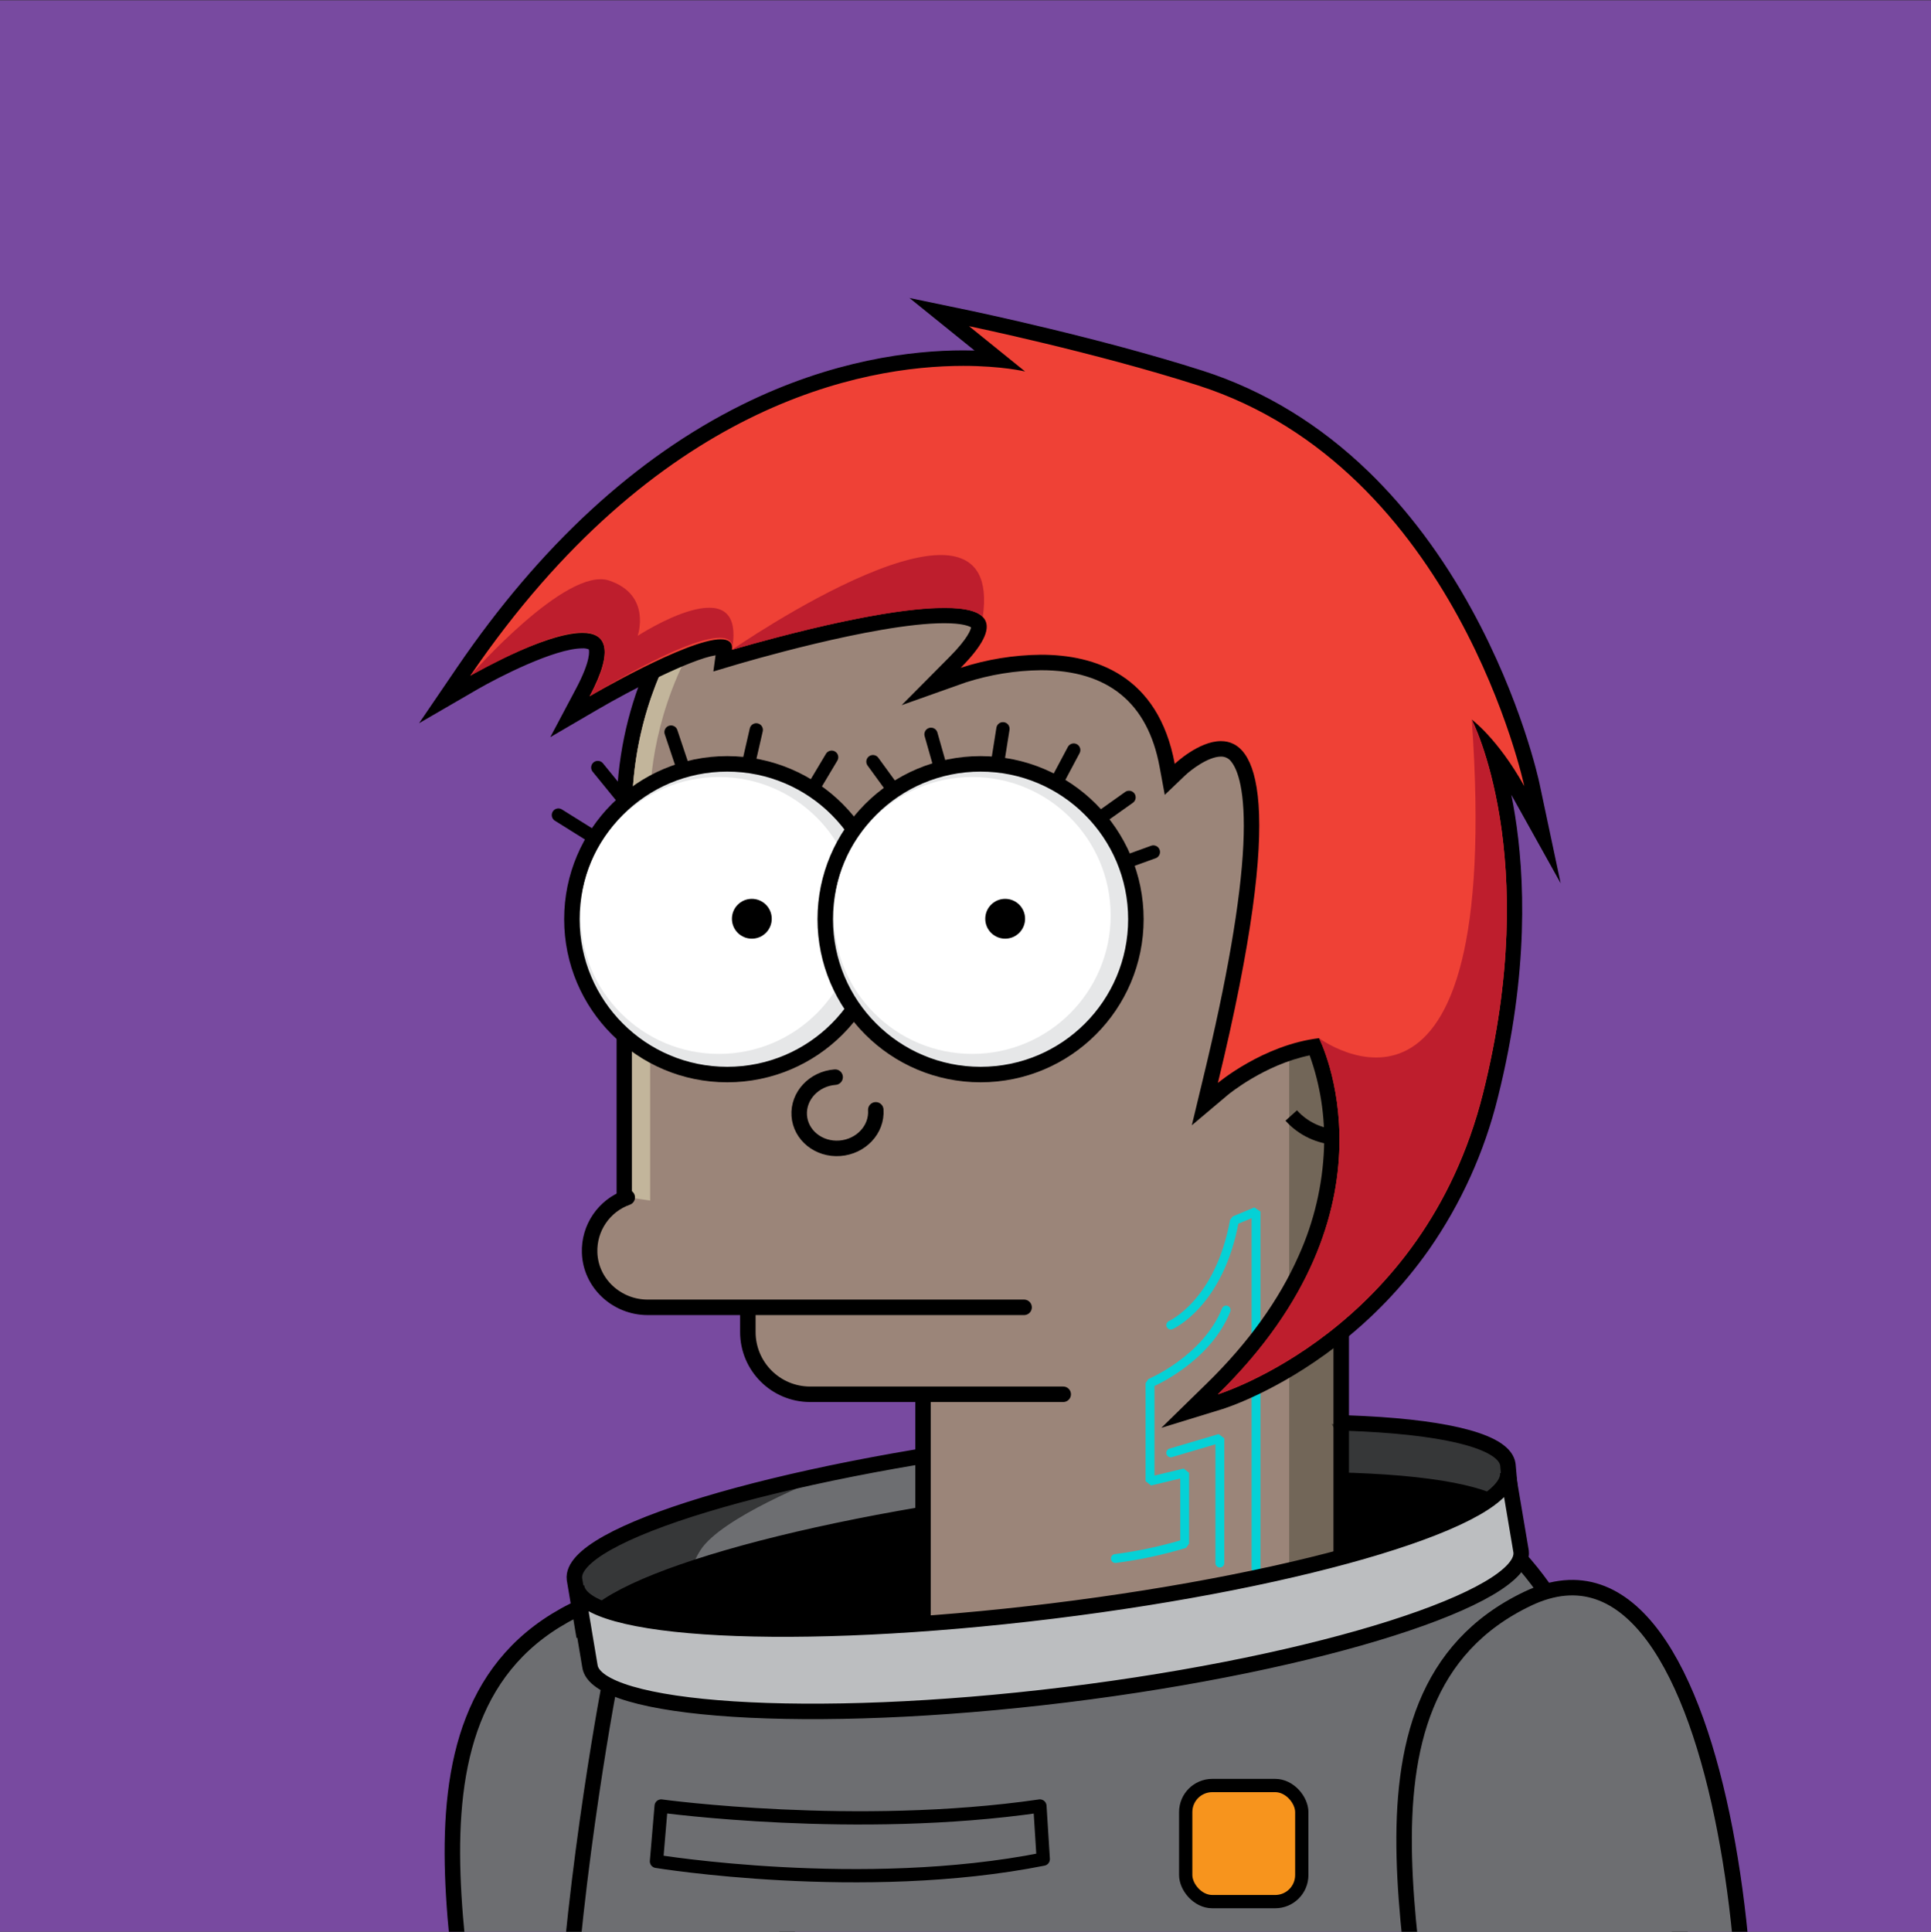
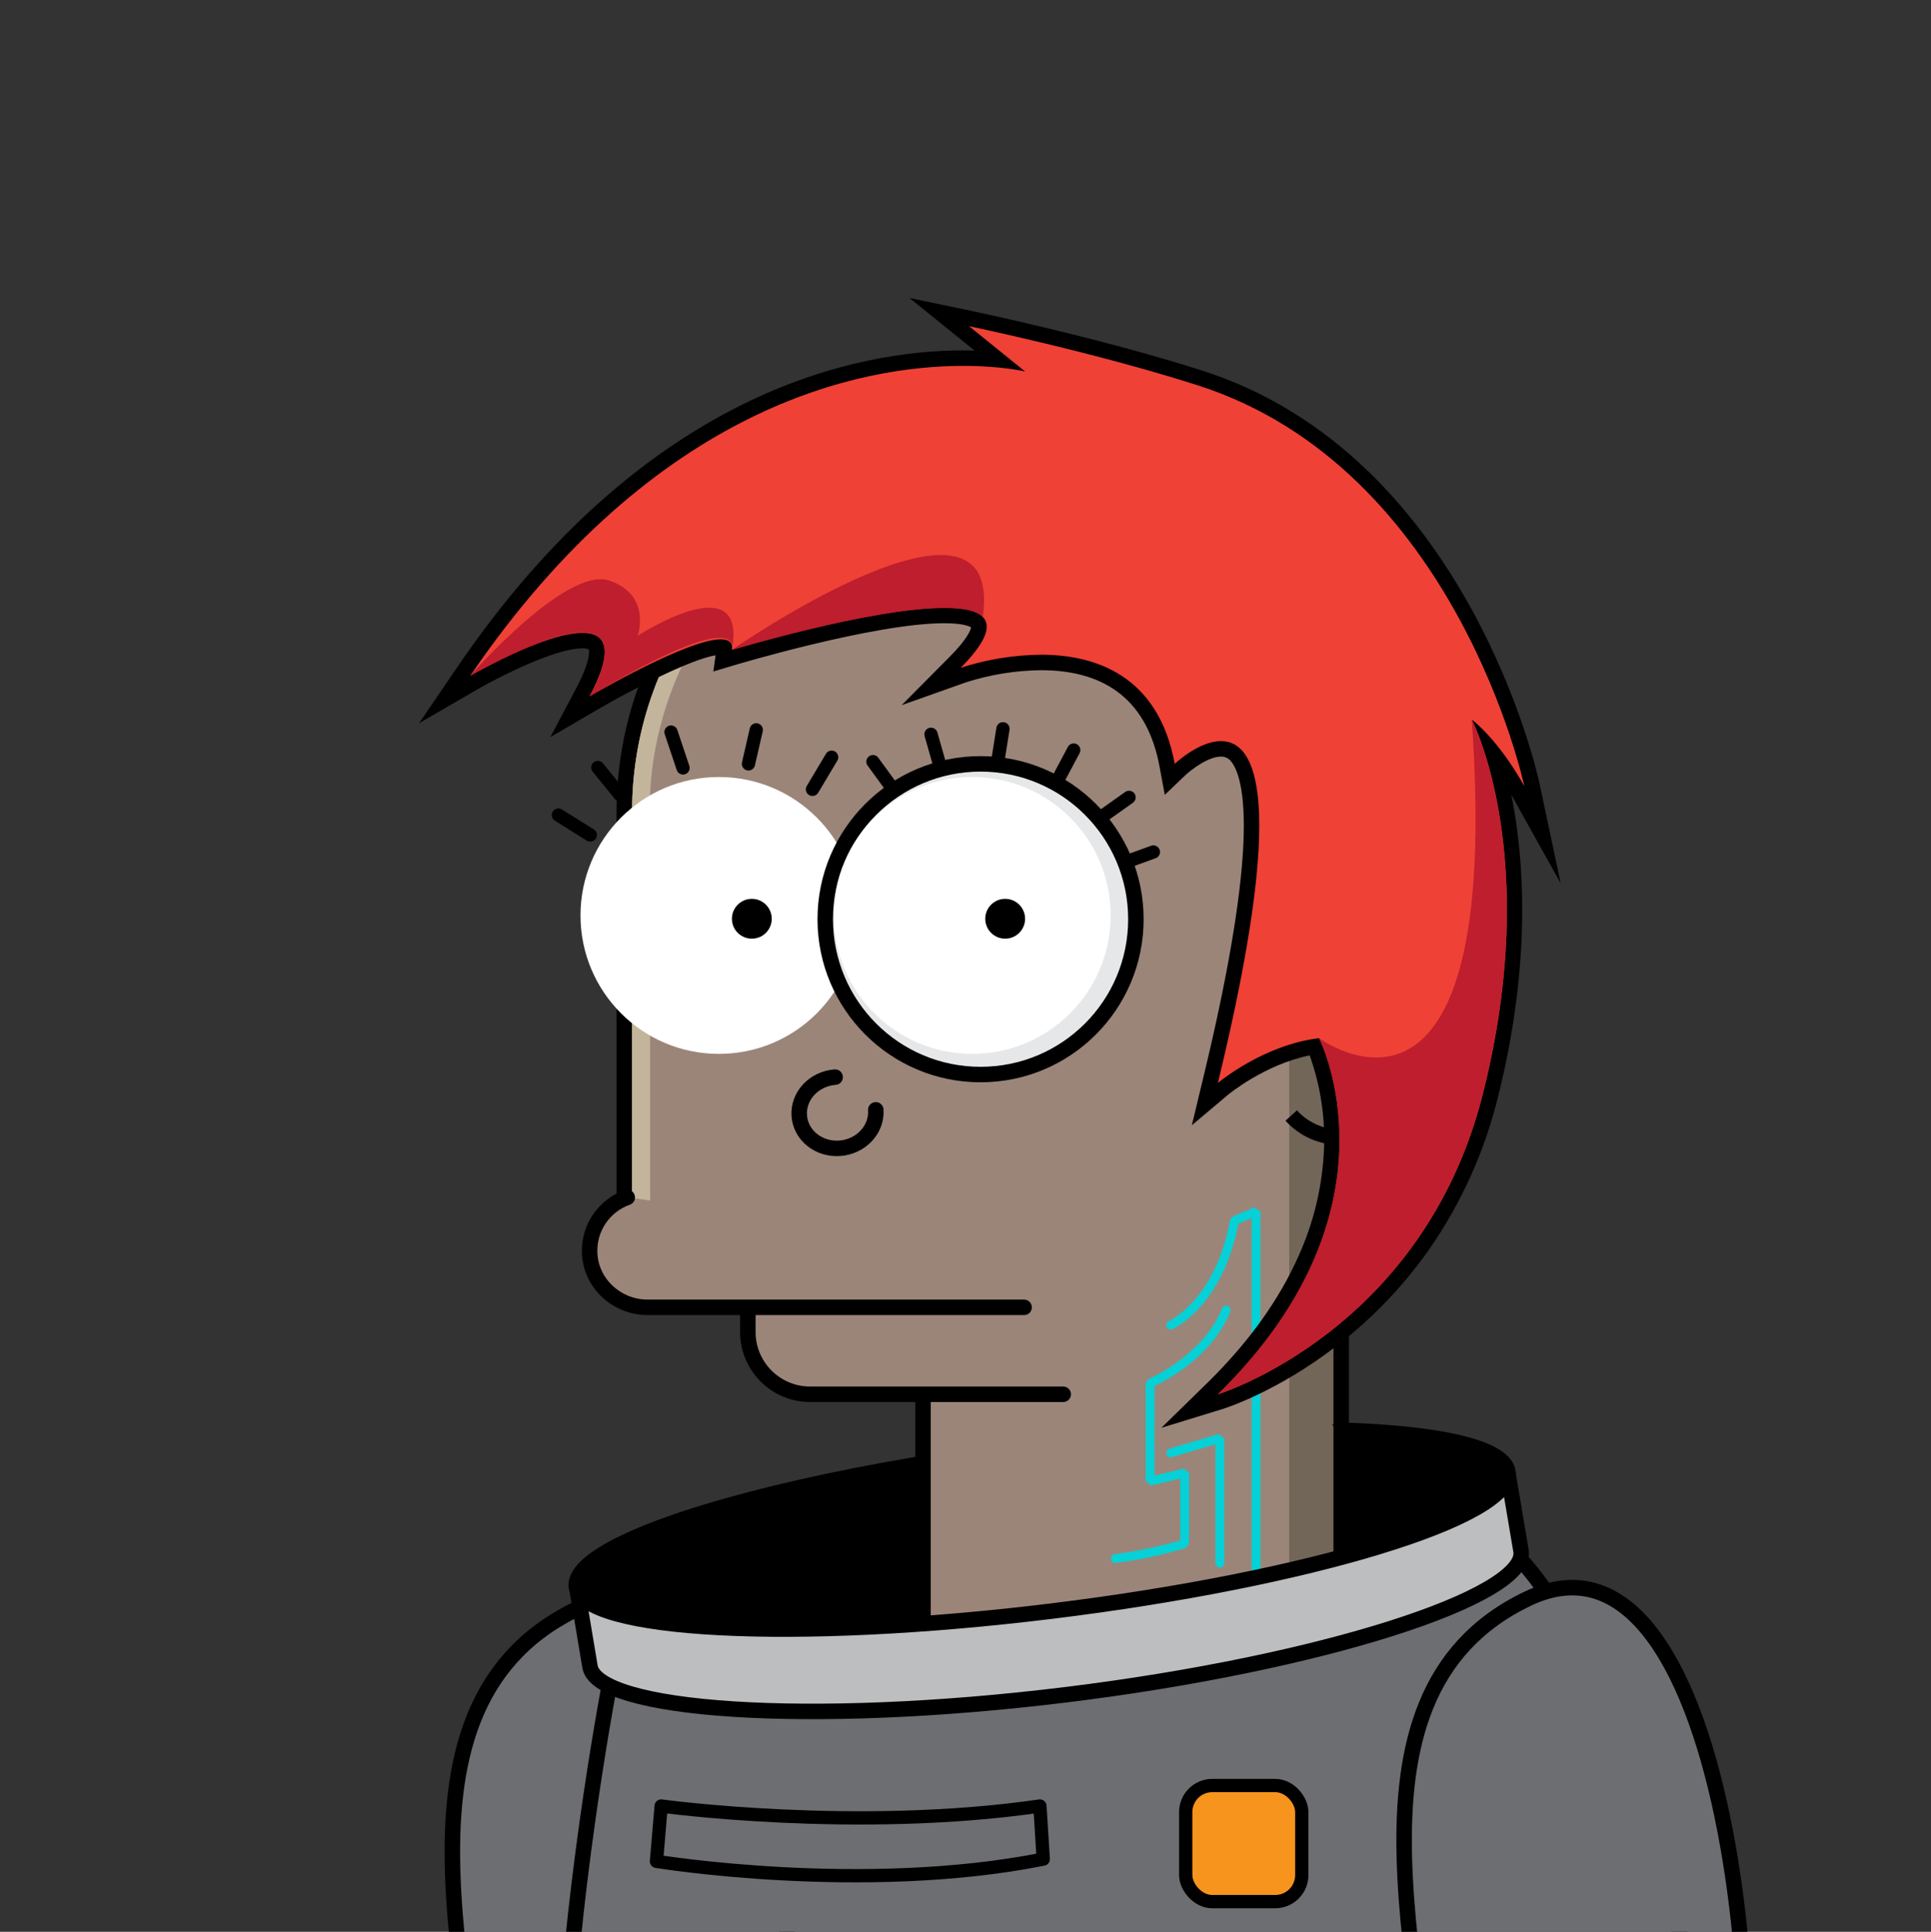
<svg xmlns="http://www.w3.org/2000/svg" id="eUTuxmwoG1B1" viewBox="0 0 872.74 873" shape-rendering="geometricPrecision" text-rendering="geometricPrecision">
  <rect x="0" y="0" width="872.74" height="873" fill="#333333" stroke="none" />
  <style>#eUTuxmwoG1B29_to {animation: eUTuxmwoG1B29_to__to 10000ms linear infinite normal forwards}@keyframes eUTuxmwoG1B29_to__to { 0% {transform: translate(339.8px,415.2px)} 40% {transform: translate(339.8px,415.2px)} 42% {transform: translate(369.8px,415.2px)} 45% {transform: translate(369.8px,415.2px)} 47% {transform: translate(279.8px,415.2px)} 52% {transform: translate(279.8px,415.2px)} 54% {transform: translate(339.8px,415.2px)} 100% {transform: translate(339.8px,415.2px)}} #eUTuxmwoG1B33_to {animation: eUTuxmwoG1B33_to__to 10000ms linear infinite normal forwards}@keyframes eUTuxmwoG1B33_to__to { 0% {transform: translate(454.3px,415.2px)} 40% {transform: translate(454.3px,415.2px)} 42% {transform: translate(484.3px,415.2px)} 45% {transform: translate(484.3px,415.2px)} 47% {transform: translate(394.3px,415.2px)} 52% {transform: translate(394.3px,415.2px)} 54% {transform: translate(454.3px,415.2px)} 100% {transform: translate(454.3px,415.2px)}} #eUTuxmwoG1B61 {animation: eUTuxmwoG1B61_c_o 10000ms linear infinite normal forwards}@keyframes eUTuxmwoG1B61_c_o { 0% {opacity: 0} 60% {opacity: 0} 61% {opacity: 1} 99% {opacity: 1} 100% {opacity: 0}}</style>
  <g id="eUTuxmwoG1B2" style="isolation:isolate">
    <g id="eUTuxmwoG1B3">
-       <rect id="eUTuxmwoG1B4" width="874.88" height="878.03" rx="0" ry="0" transform="matrix(1 0 0 1 0 0.13)" fill="rgb(120,74,160)" stroke="none" stroke-width="1" stroke-miterlimit="1" />
      <path id="eUTuxmwoG1B5" d="M161.12,1154.71C161.12,1154.71,218.18,1081.37,219.12,995.87C220.06,910.37,166.12,774.35,259.39,727.76C352.66,681.17,375.85,954,350.59,1029.17C325.33,1104.34,277.22,1168.82,277.22,1168.82Z" fill="rgb(109,110,113)" stroke="rgb(0,0,0)" stroke-width="7" stroke-miterlimit="1" />
      <path id="eUTuxmwoG1B6" d="M276,758.42C276,758.42,259.63,842.66,255,926.31L770.5,926.31C770.5,926.31,740.5,744.88,674.5,692.63C589,625,276,758.42,276,758.42Z" fill="rgb(109,110,113)" stroke="rgb(0,0,0)" stroke-width="7" stroke-miterlimit="1" />
      <ellipse id="eUTuxmwoG1B7" rx="212" ry="37.17" transform="matrix(0.993 -0.122 0.122 0.993 471.02 691.165)" fill="rgb(0,0,0)" stroke="rgb(0,0,0)" stroke-width="7" stroke-miterlimit="1" />
-       <path id="eUTuxmwoG1B8" d="M683.84,687.94C681.33,667.57,585.1,662.62,468.84,676.89C352.58,691.16,261.49,719.24,264,739.62L259.63,713.62C257.13,693.25,350.31,665.16,466.52,650.89C582.73,636.62,678.97,641.57,681.52,661.95Z" fill="rgb(109,110,113)" stroke="rgb(0,0,0)" stroke-width="7" stroke-miterlimit="1" />
      <path id="eUTuxmwoG1B9" d="M370.81,668.15C309,682.23,260.61,700.3,262.28,713.92C263.89,727.05,260.7,731.55,320.45,731.68C328.61,731.68,301.65,724.14,316.53,700.61C326.05,685.56,370.81,668.15,370.81,668.15Z" opacity="0.5" fill="rgb(0,0,0)" stroke="none" stroke-width="1" stroke-miterlimit="1" />
      <g id="eUTuxmwoG1B10">
        <g id="eUTuxmwoG1B11">
          <g id="eUTuxmwoG1B12">
            <path id="eUTuxmwoG1B13" d="M282.18,550.38L282.18,366.7C282.177,355.737,283.283,344.801,285.48,334.06C287.608,323.632,290.771,313.441,294.92,303.64C324.891,232.6,400.779,192.528,476.347,207.837C551.915,223.147,606.222,289.596,606.18,366.7L606.18,736.7L603.68,736.7L419.68,746.7L417.18,746.7L417.18,575.7L282.18,575.7Z" fill="rgb(114,102,88)" stroke="rgb(0,0,0)" stroke-width="7" stroke-miterlimit="1" />
          </g>
          <path id="eUTuxmwoG1B14" d="M285.68,552.81L285.68,366.6C285.753,302.923,323.862,245.45,382.49,220.6C392.078,216.549,402.043,213.457,412.24,211.37C433.12,207.1,435.24,207.1,456.13,211.37C486.49,217.623,514.35,232.643,536.26,254.57C543.44,261.75,549.923,269.595,555.62,278C573.298,304.17,582.724,335.039,582.68,366.62L582.68,733.1L420.68,743.1L420.68,572.1L285.68,572.1Z" fill="rgb(155,133,121)" stroke="none" stroke-width="1" stroke-miterlimit="1" />
        </g>
        <path id="eUTuxmwoG1B15" d="M285.68,552.81L285.68,366.6C285.753,302.923,323.862,245.45,382.49,220.6C392.05,216.6,421.98,207.76,412.24,211.37C287.34,257.64,293.84,364.89,293.84,364.89L293.84,559.59Z" fill="rgb(194,181,155)" stroke="none" stroke-width="1" stroke-miterlimit="1" />
        <path id="eUTuxmwoG1B16" d="M283.51,541.05C272.99,544.774,266.106,554.898,266.51,566.05C266.97,579.93,278.83,590.73,292.72,590.73L462.86,590.73C462.86,590.73,338.01,590.73,338.01,590.73L338.01,602C338.01,617.541,350.609,630.14,366.15,630.14L480.53,630.14C480.53,630.14,543.78,596.07,494.28,579.98C444.78,563.89,283.51,541.05,283.51,541.05Z" fill="rgb(155,133,121)" stroke="none" stroke-width="1" stroke-miterlimit="1" />
        <path id="eUTuxmwoG1B17" d="M480.53,630.09L366.15,630.09C350.624,630.096,338.028,617.526,338,602L338,590.8C338,590.8,462.85,590.8,462.85,590.8L292.7,590.8C278.81,590.8,266.95,580,266.49,566.12C266.086,554.968,272.97,544.844,283.49,541.12" fill="none" stroke="rgb(0,0,0)" stroke-width="7" stroke-linecap="round" stroke-linejoin="round" stroke-miterlimit="1" />
        <g id="eUTuxmwoG1B18">
          <g id="eUTuxmwoG1B19">
            <path id="eUTuxmwoG1B20" d="M585.79,462.11C597.993,451.128,616.788,452.117,627.772,464.318C638.756,476.519,637.772,495.314,625.573,506.3C613.374,517.287,594.579,516.307,583.59,504.11" fill="rgb(114,102,88)" stroke="rgb(0,0,0)" stroke-width="7" stroke-miterlimit="1" />
            <path id="eUTuxmwoG1B21" d="M597.5,484.68C596.499,481.774,597.347,478.55,599.649,476.513C601.951,474.476,605.253,474.026,608.016,475.373C610.779,476.72,612.459,479.599,612.271,482.668C612.084,485.736,610.067,488.389,607.16,489.39" fill="none" stroke="rgb(0,0,0)" stroke-width="5" stroke-linecap="round" stroke-miterlimit="1" />
            <path id="eUTuxmwoG1B22" d="M597.54,485C594.723,479.226,597.121,472.262,602.895,469.445C608.669,466.628,615.633,469.026,618.45,474.8" fill="none" stroke="rgb(0,0,0)" stroke-width="5" stroke-linecap="round" stroke-miterlimit="1" />
          </g>
          <path id="eUTuxmwoG1B23" d="M594.12,466.15C594.12,466.15,609.87,452.86,624.69,471.05" fill="none" stroke="rgb(230,231,232)" stroke-width="6" stroke-linecap="round" stroke-miterlimit="1" />
        </g>
        <path id="eUTuxmwoG1B24" d="M395.82,501.55C396.42,510.43,389.15,518.2,379.6,518.92C370.05,519.64,361.82,513.02,361.23,504.14C360.64,495.26,367.89,487.49,377.45,486.77" fill="none" stroke="rgb(0,0,0)" stroke-width="7" stroke-linecap="round" stroke-miterlimit="1" />
        <g id="eUTuxmwoG1B25">
          <g id="eUTuxmwoG1B26">
-             <circle id="eUTuxmwoG1B27" r="70.2" transform="matrix(1 0 0 1 328.68 415.4)" fill="rgb(230,231,232)" stroke="rgb(0,0,0)" stroke-width="7" stroke-miterlimit="1" />
            <circle id="eUTuxmwoG1B28" r="62.56" transform="matrix(1 0 0 1 324.92 413.7)" fill="rgb(255,255,255)" stroke="none" stroke-width="1" stroke-miterlimit="1" />
            <g id="eUTuxmwoG1B29_to" transform="translate(339.8,415.2)">
              <circle id="eUTuxmwoG1B29" r="9" transform="translate(0,-0)" fill="rgb(0,0,0)" stroke="none" stroke-width="1" stroke-miterlimit="1" />
            </g>
          </g>
          <g id="eUTuxmwoG1B30">
            <circle id="eUTuxmwoG1B31" r="70.2" transform="matrix(1 0 0 1 443.18 415.4)" fill="rgb(230,231,232)" stroke="rgb(0,0,0)" stroke-width="7" stroke-miterlimit="1" />
            <circle id="eUTuxmwoG1B32" r="62.56" transform="matrix(1 0 0 1 439.42 413.7)" fill="rgb(255,255,255)" stroke="none" stroke-width="1" stroke-miterlimit="1" />
            <g id="eUTuxmwoG1B33_to" transform="translate(454.3,415.2)">
              <circle id="eUTuxmwoG1B33" r="9" transform="translate(0,-0)" fill="rgb(0,0,0)" stroke="none" stroke-width="1" stroke-miterlimit="1" />
            </g>
          </g>
        </g>
        <line id="eUTuxmwoG1B34" x1="252.37" y1="368.34" x2="266.78" y2="377.34" fill="none" stroke="rgb(0,0,0)" stroke-width="6" stroke-linecap="round" stroke-miterlimit="1" />
        <line id="eUTuxmwoG1B35" x1="270.18" y1="346.84" x2="280.35" y2="359.32" fill="none" stroke="rgb(0,0,0)" stroke-width="6" stroke-linecap="round" stroke-miterlimit="1" />
        <line id="eUTuxmwoG1B36" x1="303.28" y1="330.84" x2="308.7" y2="347.03" fill="none" stroke="rgb(0,0,0)" stroke-width="6" stroke-linecap="round" stroke-miterlimit="1" />
        <line id="eUTuxmwoG1B37" x1="341.8" y1="329.84" x2="338.28" y2="345.2" fill="none" stroke="rgb(0,0,0)" stroke-width="6" stroke-linecap="round" stroke-miterlimit="1" />
        <line id="eUTuxmwoG1B38" x1="375.87" y1="342.2" x2="367.21" y2="356.71" fill="none" stroke="rgb(0,0,0)" stroke-width="6" stroke-linecap="round" stroke-miterlimit="1" />
        <line id="eUTuxmwoG1B39" x1="394.54" y1="344.2" x2="403.98" y2="357.16" fill="none" stroke="rgb(0,0,0)" stroke-width="6" stroke-linecap="round" stroke-miterlimit="1" />
        <line id="eUTuxmwoG1B40" x1="420.78" y1="331.84" x2="425.11" y2="347.08" fill="none" stroke="rgb(0,0,0)" stroke-width="6" stroke-linecap="round" stroke-miterlimit="1" />
        <line id="eUTuxmwoG1B41" x1="453.3" y1="329.34" x2="450.78" y2="345.2" fill="none" stroke="rgb(0,0,0)" stroke-width="6" stroke-linecap="round" stroke-miterlimit="1" />
        <line id="eUTuxmwoG1B42" x1="485.28" y1="338.96" x2="478.78" y2="351.18" fill="none" stroke="rgb(0,0,0)" stroke-width="6" stroke-linecap="round" stroke-miterlimit="1" />
        <line id="eUTuxmwoG1B43" x1="510.28" y1="360.34" x2="496.71" y2="369.98" fill="none" stroke="rgb(0,0,0)" stroke-width="6" stroke-linecap="round" stroke-miterlimit="1" />
        <line id="eUTuxmwoG1B44" x1="521.28" y1="385.03" x2="508.51" y2="389.65" fill="none" stroke="rgb(0,0,0)" stroke-width="6" stroke-linecap="round" stroke-miterlimit="1" />
        <g id="eUTuxmwoG1B45">
          <path id="eUTuxmwoG1B46" d="M504.11,704.32C514.716,702.945,525.192,700.701,535.43,697.61L535.43,665.61L519.77,669.36L519.77,625.07C519.77,625.07,545.18,614.47,554.18,592.02" fill="none" stroke="rgb(5,209,214)" stroke-width="4" stroke-linecap="round" stroke-miterlimit="1" />
          <polyline id="eUTuxmwoG1B47" points="529.14,656.57 551.34,650 551.34,679.94 551.34,706.37" fill="none" stroke="rgb(5,209,214)" stroke-width="4" stroke-linecap="round" stroke-miterlimit="1" />
          <path id="eUTuxmwoG1B48" d="M529.15,598.82C529.15,598.82,551.15,589.07,557.93,551.57L567.68,547.5L567.68,708.77" fill="none" stroke="rgb(5,209,214)" stroke-width="4" stroke-linecap="round" stroke-miterlimit="1" />
        </g>
      </g>
      <path id="eUTuxmwoG1B49" d="M601.86,643.55C654.42,643.55,678.44,653.13,679.81,664.32C680.92,673.32,645.98,691.16,603.16,702.32C603.16,702.32,607.94,692.32,608.16,673.94C608.42,652.51,601.86,643.55,601.86,643.55Z" opacity="0.5" fill="rgb(0,0,0)" stroke="none" stroke-width="1" stroke-miterlimit="1" />
      <path id="eUTuxmwoG1B50" d="M681.44,665.32C683.94,685.7,591.76,713.78,475.55,728.05C359.34,742.32,263.1,737.37,260.6,717L266.6,752.83C269.1,773.21,365.33,780.16,481.6,765.89C597.87,751.62,689.99,721.53,687.49,701.16Z" fill="rgb(188,190,192)" stroke="rgb(0,0,0)" stroke-width="7" stroke-miterlimit="1" />
      <path id="eUTuxmwoG1B51" d="M588.53,1141.44C588.53,1141.44,646.23,1069.98,647.88,985.83C649.53,901.68,596.88,767.1,690.51,722.45C784.14,677.8,805,946.6,779.06,1020.3C753.12,1094,704.47,1156.82,704.47,1156.82Z" fill="rgb(109,110,113)" stroke="rgb(0,0,0)" stroke-width="7" stroke-miterlimit="1" />
      <rect id="eUTuxmwoG1B52" width="52.46" height="52.46" rx="12" ry="12" transform="matrix(1 0 0 1 535.9 806.9)" fill="rgb(247,148,29)" stroke="rgb(0,0,0)" stroke-width="6" stroke-miterlimit="1" />
      <path id="eUTuxmwoG1B53" d="M470,816.16C386.86,828.22,298.82,816.16,298.82,816.16L296.7,841.16C296.7,841.16,389.86,856.42,471.51,840.16Z" fill="none" stroke="rgb(0,0,0)" stroke-width="6" stroke-linecap="round" stroke-linejoin="round" stroke-miterlimit="1" />
      <g id="eUTuxmwoG1B54">
        <g id="eUTuxmwoG1B55">
          <path id="eUTuxmwoG1B56" d="M548,627.59C571.91,604.22,600.67,566.26,601.88,518.19C602.45,495.29,596.51,478.73,594.08,472.97C571.35,476.59,552.89,491.91,552.69,492.07L544.53,498.93L547,488.57C571.83,386.25,567.39,352.5,559.3,342.21C557.568,339.792,554.764,338.373,551.79,338.41C544.69,338.41,536.05,345.14,533.32,347.74L528.64,352.18L527.46,345.84C521.76,315,502.57,299.37,470.46,299.37C458.526,299.502,446.68,301.43,435.32,305.09L420.9,310.2L431.7,299.32C443.29,287.65,442.7,283.19,442.26,282.1C441.88,281.17,439.62,278.1,426.81,278.1C394.95,278.1,332.44,296.78,331.81,296.97L326.63,298.53L327.33,293.16C327.352,292.967,327.352,292.773,327.33,292.58C326.807,292.413,326.258,292.342,325.71,292.37C313.99,292.37,280.23,310.61,268.21,317.64L257.58,323.86L263.38,313C271.26,298.15,270.02,293.06,269.12,291.57C268.22,290.08,266.3,289.48,263.22,289.48C247.09,289.48,214.62,308.17,214.29,308.36L201,316.08L209.68,303.37C246.68,249.09,289.5,209.65,336.8,186.17C377.2,166.11,412.71,161.9,435.39,161.9C441.56,161.9,446.86,162.21,451.17,162.61L424.38,141L438.56,144C439.13,144.12,496.39,156.1,542.56,170.88C569.77,179.6,594.56,194.72,616.33,215.81C633.67,232.63,649.1,253.27,662.18,277.14C684.42,317.71,692.09,353.14,692.4,354.58L697.22,377.24L685.88,357C682.589,351.04,678.824,345.355,674.62,340C677.526,349.432,679.755,359.06,681.29,368.81C685.58,395.43,687.73,438.93,673.64,495.01C659.44,551.49,627.04,586.1,602.36,605.19C575.59,625.89,552.44,633.14,551.47,633.44L537.68,637.67Z" fill="rgb(239,65,54)" stroke="none" stroke-width="1" stroke-miterlimit="1" />
          <path id="eUTuxmwoG1B57" d="M437.85,147.37C437.85,147.37,495,159.26,541.44,174.16C658.44,211.66,688.93,355.26,688.93,355.26C676.93,333.76,665.18,325.17,665.18,325.17C665.18,325.17,697.24,386.71,670.24,494.17C643.24,601.63,550.44,630.1,550.44,630.1C635.94,546.54,596.18,469.16,596.18,469.16C570.93,472.16,550.44,489.4,550.44,489.4C581.81,360.11,567.65,334.92,551.83,334.92C541.72,334.92,530.94,345.21,530.94,345.21C523.48,304.9,494.73,295.88,470.49,295.88C458.156,295.997,445.912,297.993,434.18,301.8C454.69,281.16,445.97,274.65,426.81,274.65C394.06,274.65,330.81,293.65,330.81,293.65C331.26,290.28,329.27,288.9,325.75,288.9C310.51,288.9,266.48,314.65,266.48,314.65C278.05,292.83,273.48,285.99,263.23,285.99C245.96,285.99,212.55,305.34,212.55,305.34C296.4,182.48,389.87,165.34,435.37,165.34C452.9,165.34,463.31,167.88,463.31,167.88L437.86,147.31M410.92,134.56L433.46,152.76L440.46,158.41C438.83,158.41,437.14,158.34,435.38,158.34C412.32,158.34,376.23,162.62,335.23,182.97C287.38,206.73,244.16,246.55,206.76,301.34L189.4,326.83L216,311.4C224.85,306.29,250.58,293.01,263.18,293L263.18,293C264.175,292.931,265.172,293.084,266.1,293.45C266.28,294.01,267.22,298.25,260.25,311.38L248.71,333.13L270,320.7C285.24,311.79,311.93,298.02,323.41,296.13L322.41,303.45L332.77,300.36C333.39,300.18,395.42,281.64,426.77,281.64C435.18,281.64,438.1,283.01,438.89,283.51C438.71,284.58,437.47,288.51,429.18,296.85L407.51,318.67L436.51,308.38C447.504,304.854,458.965,302.997,470.51,302.87C500.7,302.87,518.73,317.54,524.08,346.48L526.43,359.2L535.8,350.26C538.08,348.1,545.95,341.91,551.85,341.91C553.751,341.87,555.543,342.796,556.61,344.37C559.12,347.56,563.15,356.68,561.94,381.85C560.73,407.02,554.59,442.71,543.66,487.74L538.66,508.53L555,494.75C555.17,494.61,571.48,481.11,591.92,476.93C596.741,490.367,598.944,504.604,598.41,518.87C597.762,535.623,593.888,552.094,587,567.38C578.18,587.38,564.22,606.81,545.52,625.09L524.89,645.25L552.47,636.78C553.47,636.48,577.2,629.05,604.47,607.96C620.342,595.709,634.285,581.143,645.83,564.75C660.363,543.9,670.929,520.55,677,495.87C691.24,439.21,689.05,395.2,684.71,368.26Q683.95,363.48,683.07,359.17L705.37,399.17L695.75,353.84C695.43,352.34,687.65,316.46,665.17,275.45C651.92,251.27,636.28,230.36,618.69,213.29C596.55,191.82,571.27,176.42,543.55,167.53C497.26,152.7,439.82,140.68,439.24,140.53L410.88,134.63Z" fill="rgb(0,0,0)" stroke="none" stroke-width="1" stroke-miterlimit="1" />
        </g>
        <path id="eUTuxmwoG1B58" d="M665.18,325.17C665.18,325.17,697.24,386.71,670.24,494.17C643.24,601.63,550.44,630.1,550.44,630.1C635.94,546.54,596.18,469.16,596.18,469.16C596.18,469.16,679.84,531.09,665.18,325.17Z" fill="rgb(190,30,45)" stroke="none" stroke-width="1" stroke-miterlimit="1" />
      </g>
      <path id="eUTuxmwoG1B59" d="M330.8,293.66C330.8,293.66,454.3,208.11,444.18,278.81C444.18,278.81,437.44,263.12,330.8,293.66Z" fill="rgb(190,30,45)" stroke="none" stroke-width="1" stroke-miterlimit="1" />
      <path id="eUTuxmwoG1B60" d="M212.54,305.35C212.54,305.35,255.84,255.87,275.27,262.35C294.7,268.83,288.2,287.35,288.2,287.35C288.2,287.35,337.91,254.93,330.8,293.64C330.8,293.64,337.7,272.22,266.47,314.64C266.47,314.66,301.7,256.37,212.54,305.35Z" fill="rgb(190,30,45)" stroke="none" stroke-width="1" stroke-miterlimit="1" />
      <g id="eUTuxmwoG1B61" opacity="0">
        <g id="eUTuxmwoG1B62">
          <g id="eUTuxmwoG1B63" style="mix-blend-mode:multiply" opacity="0.5">
-             <path id="eUTuxmwoG1B64" d="M754.92,320.17L720.18,320.17L650.07,364.05L650.07,320.17L131.82,320.17C123.384,320.181,115.291,316.837,109.322,310.876C103.354,304.915,100,296.826,100,288.39L100,99.16C100,81.608,114.228,67.38,131.78,67.38L754.88,67.38C763.316,67.369,771.409,70.713,777.378,76.674C783.346,82.635,786.7,90.724,786.7,99.16L786.7,288.39C786.7,296.819,783.352,304.902,777.392,310.862C771.432,316.822,763.349,320.17,754.92,320.17Z" fill="rgb(0,0,0)" stroke="none" stroke-width="1" stroke-miterlimit="1" />
            <path id="eUTuxmwoG1B65" d="M754.92,320.17L720.18,320.17L650.07,364.05L650.07,320.17L131.82,320.17C123.384,320.181,115.291,316.837,109.322,310.876C103.354,304.915,100,296.826,100,288.39L100,99.16C100,81.608,114.228,67.38,131.78,67.38L754.88,67.38C763.316,67.369,771.409,70.713,777.378,76.674C783.346,82.635,786.7,90.724,786.7,99.16L786.7,288.39C786.7,296.819,783.352,304.902,777.392,310.862C771.432,316.822,763.349,320.17,754.92,320.17Z" fill="none" stroke="rgb(0,0,0)" stroke-width="7" stroke-linecap="round" stroke-linejoin="round" stroke-miterlimit="1" />
          </g>
          <g id="eUTuxmwoG1B66">
            <path id="eUTuxmwoG1B67" d="M747.92,305.17L713.18,305.17L643.07,349.05L643.07,305.17L124.82,305.17C116.384,305.181,108.291,301.837,102.322,295.876C96.354,289.915,93,281.826,93,273.39L93,84.16C93,66.608,107.228,52.38,124.78,52.38L747.88,52.38C756.316,52.369,764.409,55.713,770.378,61.674C776.346,67.635,779.7,75.724,779.7,84.16L779.7,273.39C779.7,281.819,776.352,289.902,770.392,295.862C764.432,301.822,756.349,305.17,747.92,305.17Z" fill="rgb(255,255,255)" stroke="none" stroke-width="1" stroke-miterlimit="1" />
            <path id="eUTuxmwoG1B68" d="M747.92,305.17L713.18,305.17L643.07,349.05L643.07,305.17L124.82,305.17C116.384,305.181,108.291,301.837,102.322,295.876C96.354,289.915,93,281.826,93,273.39L93,84.16C93,66.608,107.228,52.38,124.78,52.38L747.88,52.38C756.316,52.369,764.409,55.713,770.378,61.674C776.346,67.635,779.7,75.724,779.7,84.16L779.7,273.39C779.7,281.819,776.352,289.902,770.392,295.862C764.432,301.822,756.349,305.17,747.92,305.17Z" fill="none" stroke="rgb(0,0,0)" stroke-width="7" stroke-linecap="round" stroke-linejoin="round" stroke-miterlimit="1" />
          </g>
        </g>
        <g id="eUTuxmwoG1B69">
          <path id="eUTuxmwoG1B70" d="M168.62,98.12L168.62,102.77L159.37,102.77L159.37,132.87L153.67,132.87L153.67,102.77L144.37,102.77L144.37,98.12Z" fill="rgb(0,0,0)" stroke="none" stroke-width="1" stroke-miterlimit="1" />
          <path id="eUTuxmwoG1B71" d="M199.42,121.22L178.42,121.22C178.507,123.24,179.387,125.145,180.87,126.52C182.347,127.855,184.28,128.571,186.27,128.52C189.025,128.709,191.611,127.177,192.77,124.67L198.92,124.67C198.112,127.171,196.529,129.349,194.4,130.89C192.029,132.568,189.173,133.422,186.27,133.32C183.797,133.361,181.358,132.747,179.2,131.54C177.125,130.372,175.426,128.638,174.3,126.54C173.076,124.244,172.463,121.671,172.52,119.07C172.466,116.472,173.061,113.901,174.25,111.59C175.344,109.486,177.03,107.748,179.1,106.59C181.297,105.392,183.768,104.789,186.27,104.84C188.695,104.798,191.089,105.383,193.22,106.54C195.229,107.641,196.878,109.297,197.97,111.31C199.137,113.484,199.723,115.923,199.67,118.39C199.666,119.339,199.582,120.285,199.42,121.22ZM193.67,116.62C193.713,114.685,192.888,112.832,191.42,111.57C189.903,110.281,187.96,109.603,185.97,109.67C184.11,109.63,182.305,110.299,180.92,111.54C179.485,112.865,178.594,114.675,178.42,116.62Z" fill="rgb(0,0,0)" stroke="none" stroke-width="1" stroke-miterlimit="1" />
          <path id="eUTuxmwoG1B72" d="M210.92,95.87L210.92,132.87L205.22,132.87L205.22,95.87Z" fill="rgb(0,0,0)" stroke="none" stroke-width="1" stroke-miterlimit="1" />
          <path id="eUTuxmwoG1B73" d="M224.12,95.87L224.12,132.87L218.42,132.87L218.42,95.87Z" fill="rgb(0,0,0)" stroke="none" stroke-width="1" stroke-miterlimit="1" />
-           <path id="eUTuxmwoG1B74" d="M283.8,106.22C285.516,107.124,286.925,108.516,287.85,110.22C288.88,112.192,289.386,114.396,289.32,116.62L289.32,132.87L283.67,132.87L283.67,117.47C283.81,115.409,283.147,113.373,281.82,111.79C280.502,110.429,278.662,109.701,276.77,109.79C274.873,109.706,273.029,110.433,271.7,111.79C270.357,113.366,269.682,115.404,269.82,117.47L269.82,132.87L264.17,132.87L264.17,117.47C264.31,115.409,263.647,113.373,262.32,111.79C261.002,110.429,259.162,109.701,257.27,109.79C255.373,109.706,253.529,110.433,252.2,111.79C250.857,113.366,250.182,115.404,250.32,117.47L250.32,132.87L244.62,132.87L244.62,105.32L250.32,105.32L250.32,108.47C251.277,107.319,252.494,106.411,253.87,105.82C255.32,105.185,256.887,104.861,258.47,104.87C260.523,104.836,262.551,105.317,264.37,106.27C266.077,107.168,267.472,108.563,268.37,110.27C269.226,108.566,270.588,107.168,272.27,106.27C274.012,105.297,275.975,104.791,277.97,104.8C280,104.788,282.003,105.275,283.8,106.22Z" fill="rgb(0,0,0)" stroke="none" stroke-width="1" stroke-miterlimit="1" />
+           <path id="eUTuxmwoG1B74" d="M283.8,106.22C285.516,107.124,286.925,108.516,287.85,110.22L289.32,132.87L283.67,132.87L283.67,117.47C283.81,115.409,283.147,113.373,281.82,111.79C280.502,110.429,278.662,109.701,276.77,109.79C274.873,109.706,273.029,110.433,271.7,111.79C270.357,113.366,269.682,115.404,269.82,117.47L269.82,132.87L264.17,132.87L264.17,117.47C264.31,115.409,263.647,113.373,262.32,111.79C261.002,110.429,259.162,109.701,257.27,109.79C255.373,109.706,253.529,110.433,252.2,111.79C250.857,113.366,250.182,115.404,250.32,117.47L250.32,132.87L244.62,132.87L244.62,105.32L250.32,105.32L250.32,108.47C251.277,107.319,252.494,106.411,253.87,105.82C255.32,105.185,256.887,104.861,258.47,104.87C260.523,104.836,262.551,105.317,264.37,106.27C266.077,107.168,267.472,108.563,268.37,110.27C269.226,108.566,270.588,107.168,272.27,106.27C274.012,105.297,275.975,104.791,277.97,104.8C280,104.788,282.003,105.275,283.8,106.22Z" fill="rgb(0,0,0)" stroke="none" stroke-width="1" stroke-miterlimit="1" />
          <path id="eUTuxmwoG1B75" d="M321.62,121.22L300.57,121.22C300.653,123.241,301.534,125.147,303.02,126.52C304.497,127.855,306.43,128.571,308.42,128.52C311.175,128.709,313.761,127.177,314.92,124.67L321.07,124.67C320.262,127.171,318.679,129.349,316.55,130.89C314.178,132.567,311.323,133.42,308.42,133.32C305.947,133.361,303.508,132.747,301.35,131.54C299.275,130.372,297.576,128.638,296.45,126.54C295.226,124.244,294.613,121.671,294.67,119.07C294.616,116.472,295.211,113.901,296.4,111.59C297.492,109.484,299.178,107.745,301.25,106.59C303.447,105.392,305.918,104.789,308.42,104.84C310.845,104.798,313.239,105.383,315.37,106.54C317.376,107.644,319.024,109.299,320.12,111.31C321.283,113.486,321.868,115.923,321.82,118.39C321.827,119.337,321.76,120.283,321.62,121.22ZM315.87,116.62C315.913,114.685,315.088,112.832,313.62,111.57C312.103,110.281,310.16,109.603,308.17,109.67C306.31,109.628,304.504,110.297,303.12,111.54C301.685,112.865,300.794,114.675,300.62,116.62Z" fill="rgb(0,0,0)" stroke="none" stroke-width="1" stroke-miterlimit="1" />
          <path id="eUTuxmwoG1B76" d="M333.67,126L327.62,139.8L323.92,139.8L327.47,126Z" fill="rgb(0,0,0)" stroke="none" stroke-width="1" stroke-miterlimit="1" />
          <path id="eUTuxmwoG1B77" d="M388.67,105.32L380.12,132.87L374.12,132.87L368.57,112.52L363,132.87L357,132.87L348.4,105.32L354.2,105.32L360,127.47L365.85,105.32L371.8,105.32L377.4,127.37L383.1,105.32Z" fill="rgb(0,0,0)" stroke="none" stroke-width="1" stroke-miterlimit="1" />
          <path id="eUTuxmwoG1B78" d="M412.8,106.22C414.468,107.137,415.826,108.529,416.7,110.22C417.693,112.204,418.181,114.402,418.12,116.62L418.12,132.87L412.47,132.87L412.47,117.47C412.61,115.409,411.947,113.373,410.62,111.79C409.302,110.429,407.462,109.701,405.57,109.79C403.673,109.706,401.829,110.433,400.5,111.79C399.157,113.366,398.482,115.404,398.62,117.47L398.62,132.87L392.92,132.87L392.92,95.87L398.62,95.87L398.62,108.52C399.608,107.334,400.872,106.407,402.3,105.82C403.842,105.176,405.499,104.853,407.17,104.87C409.131,104.837,411.068,105.301,412.8,106.22Z" fill="rgb(0,0,0)" stroke="none" stroke-width="1" stroke-miterlimit="1" />
          <path id="eUTuxmwoG1B79" d="M450.42,121.22L429.37,121.22C429.453,123.241,430.334,125.147,431.82,126.52C433.297,127.855,435.23,128.571,437.22,128.52C439.975,128.709,442.561,127.177,443.72,124.67L449.87,124.67C449.062,127.173,447.475,129.353,445.34,130.89C442.973,132.568,440.12,133.422,437.22,133.32C434.744,133.361,432.302,132.747,430.14,131.54C428.069,130.367,426.371,128.634,425.24,126.54C424.024,124.241,423.415,121.67,423.47,119.07C423.413,116.473,424.004,113.902,425.19,111.59C426.284,109.486,427.97,107.748,430.04,106.59C432.241,105.394,434.715,104.791,437.22,104.84C439.645,104.798,442.039,105.383,444.17,106.54C446.176,107.644,447.824,109.299,448.92,111.31C450.083,113.486,450.668,115.923,450.62,118.39C450.627,119.337,450.56,120.283,450.42,121.22ZM444.67,116.62C444.713,114.685,443.888,112.832,442.42,111.57C440.903,110.281,438.96,109.603,436.97,109.67C435.11,109.628,433.304,110.297,431.92,111.54C430.485,112.865,429.594,114.675,429.42,116.62Z" fill="rgb(0,0,0)" stroke="none" stroke-width="1" stroke-miterlimit="1" />
          <path id="eUTuxmwoG1B80" d="M465.24,106C466.754,105.189,468.453,104.786,470.17,104.83L470.17,110.73L468.72,110.73C466.868,110.601,465.041,111.212,463.64,112.43Q461.92,114.12,461.92,118.33L461.92,132.83L456.22,132.83L456.22,105.32L461.92,105.32L461.92,109.32C462.713,107.939,463.859,106.793,465.24,106Z" fill="rgb(0,0,0)" stroke="none" stroke-width="1" stroke-miterlimit="1" />
          <path id="eUTuxmwoG1B81" d="M500.47,121.22L479.42,121.22C479.498,123.242,480.38,125.15,481.87,126.52C483.346,127.856,485.28,128.573,487.27,128.52C490.025,128.706,492.609,127.175,493.77,124.67L499.92,124.67C499.108,127.172,497.522,129.35,495.39,130.89C493.023,132.568,490.17,133.422,487.27,133.32C484.794,133.361,482.352,132.747,480.19,131.54C478.119,130.367,476.421,128.634,475.29,126.54C474.074,124.241,473.465,121.67,473.52,119.07C473.463,116.473,474.054,113.902,475.24,111.59C476.334,109.486,478.02,107.748,480.09,106.59C482.291,105.394,484.765,104.791,487.27,104.84C489.711,104.791,492.123,105.376,494.27,106.54C496.276,107.644,497.924,109.299,499.02,111.31C500.183,113.486,500.768,115.923,500.72,118.39C500.71,119.338,500.627,120.285,500.47,121.22ZM494.72,116.62C494.753,114.687,493.93,112.838,492.47,111.57C490.953,110.281,489.01,109.603,487.02,109.67C485.177,109.641,483.391,110.309,482.02,111.54C480.582,112.862,479.691,114.674,479.52,116.62Z" fill="rgb(0,0,0)" stroke="none" stroke-width="1" stroke-miterlimit="1" />
          <path id="eUTuxmwoG1B82" d="M519.09,111.62C521.285,107.407,525.67,104.794,530.42,104.87C532.256,104.878,534.07,105.277,535.74,106.04C537.364,106.733,538.798,107.806,539.92,109.17L539.92,95.87L545.67,95.87L545.67,132.87L539.92,132.87L539.92,128.72C538.894,130.111,537.55,131.236,536,132C534.245,132.892,532.298,133.338,530.33,133.3C528.008,133.321,525.727,132.687,523.75,131.47C521.745,130.234,520.118,128.47,519.05,126.37C517.874,124.076,517.284,121.527,517.33,118.95C517.293,116.398,517.898,113.877,519.09,111.62ZM538.74,114.12C538.028,112.793,536.967,111.686,535.67,110.92C534.425,110.195,533.01,109.816,531.57,109.82C528.58,109.79,525.818,111.413,524.39,114.04C523.579,115.554,523.176,117.253,523.22,118.97C523.181,120.709,523.584,122.429,524.39,123.97C525.105,125.323,526.177,126.454,527.49,127.24C528.724,127.976,530.133,128.367,531.57,128.37C533.01,128.374,534.425,127.995,535.67,127.27C536.972,126.498,538.035,125.38,538.74,124.04C539.562,122.505,539.969,120.781,539.92,119.04C539.959,117.326,539.552,115.63,538.74,114.12Z" fill="rgb(0,0,0)" stroke="none" stroke-width="1" stroke-miterlimit="1" />
          <path id="eUTuxmwoG1B83" d="M553.47,100.62C552.41,99.576,552.09,97.992,552.662,96.618C553.233,95.244,554.582,94.354,556.07,94.37C557.021,94.34,557.943,94.701,558.62,95.37C560.022,96.82,560.022,99.12,558.62,100.57C557.943,101.239,557.021,101.6,556.07,101.57C555.11,101.622,554.171,101.278,553.47,100.62ZM558.87,105.32L558.87,132.87L553.17,132.87L553.17,105.32Z" fill="rgb(0,0,0)" stroke="none" stroke-width="1" stroke-miterlimit="1" />
          <path id="eUTuxmwoG1B84" d="M566.19,111.62C568.385,107.407,572.77,104.794,577.52,104.87C579.356,104.878,581.17,105.277,582.84,106.04C584.464,106.733,585.898,107.806,587.02,109.17L587.02,95.87L592.77,95.87L592.77,132.87L587,132.87L587,128.72C585.988,130.113,584.658,131.245,583.12,132.02C581.365,132.912,579.418,133.358,577.45,133.32C575.128,133.343,572.847,132.708,570.87,131.49C568.865,130.254,567.238,128.49,566.17,126.39C564.994,124.096,564.404,121.547,564.45,118.97C564.404,116.413,565.002,113.885,566.19,111.62ZM585.84,114.12C585.128,112.793,584.067,111.686,582.77,110.92C581.525,110.195,580.11,109.816,578.67,109.82C577.233,109.813,575.82,110.182,574.57,110.89C573.273,111.636,572.207,112.726,571.49,114.04C570.679,115.554,570.276,117.253,570.32,118.97C570.281,120.709,570.684,122.429,571.49,123.97C572.202,125.325,573.275,126.457,574.59,127.24C575.824,127.976,577.233,128.367,578.67,128.37C580.11,128.374,581.525,127.995,582.77,127.27C584.072,126.498,585.135,125.38,585.84,124.04C586.657,122.503,587.063,120.78,587.02,119.04C587.055,117.326,586.649,115.632,585.84,114.12Z" fill="rgb(0,0,0)" stroke="none" stroke-width="1" stroke-miterlimit="1" />
          <path id="eUTuxmwoG1B85" d="M638.07,105.32L621.17,145.82L615.27,145.82L620.87,132.42L610,105.32L616.35,105.32L624.1,126.32L632.1,105.32Z" fill="rgb(0,0,0)" stroke="none" stroke-width="1" stroke-miterlimit="1" />
          <path id="eUTuxmwoG1B86" d="M647.27,131.54C645.183,130.371,643.468,128.639,642.32,126.54C641.085,124.247,640.464,121.674,640.52,119.07C640.467,116.467,641.106,113.896,642.37,111.62C643.53,109.514,645.264,107.78,647.37,106.62C651.851,104.286,657.189,104.286,661.67,106.62C663.772,107.786,665.504,109.518,666.67,111.62C667.929,113.898,668.567,116.467,668.52,119.07C668.566,121.679,667.909,124.252,666.62,126.52C665.392,128.636,663.598,130.368,661.44,131.52C659.224,132.717,656.739,133.329,654.22,133.3C651.79,133.327,649.395,132.72,647.27,131.54ZM658.44,127.32C659.76,126.586,660.845,125.494,661.57,124.17C662.41,122.605,662.824,120.846,662.77,119.07C662.822,117.307,662.426,115.559,661.62,113.99C660.933,112.689,659.893,111.608,658.62,110.87C657.366,110.175,655.954,109.813,654.52,109.82C653.092,109.809,651.686,110.171,650.44,110.87C649.154,111.591,648.11,112.677,647.44,113.99C646.661,115.567,646.283,117.312,646.34,119.07C646.34,122.07,647.09,124.33,648.61,125.94C650.08,127.538,652.169,128.424,654.34,128.37C655.774,128.373,657.184,128.011,658.44,127.32Z" fill="rgb(0,0,0)" stroke="none" stroke-width="1" stroke-miterlimit="1" />
          <path id="eUTuxmwoG1B87" d="M699.22,105.32L699.22,132.87L693.52,132.87L693.52,129.62C692.574,130.78,691.364,131.696,689.99,132.29C688.536,132.95,686.957,133.291,685.36,133.29C683.339,133.323,681.34,132.859,679.54,131.94C677.839,131.034,676.446,129.641,675.54,127.94C674.51,125.968,674.004,123.764,674.07,121.54L674.07,105.34L679.72,105.34L679.72,120.69C679.576,122.749,680.24,124.782,681.57,126.36C682.873,127.713,684.694,128.441,686.57,128.36C688.471,128.45,690.32,127.722,691.65,126.36C692.995,124.789,693.67,122.753,693.53,120.69L693.53,105.32Z" fill="rgb(0,0,0)" stroke="none" stroke-width="1" stroke-miterlimit="1" />
          <path id="eUTuxmwoG1B88" d="M166.05,166.22C167.718,167.137,169.076,168.529,169.95,170.22C170.948,172.202,171.436,174.402,171.37,176.62L171.37,192.87L165.72,192.87L165.72,177.47C165.86,175.409,165.197,173.373,163.87,171.79C162.552,170.428,160.713,169.7,158.82,169.79C156.923,169.706,155.079,170.433,153.75,171.79C152.407,173.366,151.732,175.404,151.87,177.47L151.87,192.87L146.17,192.87L146.17,155.87L151.87,155.87L151.87,168.52C152.858,167.334,154.122,166.407,155.55,165.82C157.092,165.177,158.749,164.853,160.42,164.87C162.381,164.836,164.318,165.3,166.05,166.22Z" fill="rgb(0,0,0)" stroke="none" stroke-width="1" stroke-miterlimit="1" />
          <path id="eUTuxmwoG1B89" d="M178.92,160.62C177.86,159.576,177.54,157.992,178.112,156.618C178.683,155.244,180.032,154.354,181.52,154.37C182.471,154.34,183.393,154.701,184.07,155.37C185.472,156.82,185.472,159.12,184.07,160.57C183.393,161.239,182.471,161.6,181.52,161.57C180.56,161.619,179.622,161.276,178.92,160.62ZM184.32,165.32L184.32,192.87L178.62,192.87L178.62,165.32Z" fill="rgb(0,0,0)" stroke="none" stroke-width="1" stroke-miterlimit="1" />
          <path id="eUTuxmwoG1B90" d="M191.65,171.62C193.848,167.401,198.243,164.787,203,164.87C204.826,164.87,206.632,165.255,208.3,166C209.922,166.692,211.353,167.766,212.47,169.13L212.47,155.83L218.22,155.83L218.22,192.83L212.47,192.83L212.47,188.68C211.464,190.075,210.137,191.207,208.6,191.98C206.842,192.873,204.891,193.32,202.92,193.28C200.601,193.303,198.323,192.668,196.35,191.45C194.342,190.217,192.715,188.452,191.65,186.35C190.471,184.057,189.877,181.508,189.92,178.93C189.877,176.387,190.472,173.874,191.65,171.62ZM211.3,174.12C210.585,172.792,209.52,171.685,208.22,170.92C206.976,170.194,205.56,169.815,204.12,169.82C202.683,169.814,201.27,170.182,200.02,170.89C198.749,171.633,197.705,172.708,197,174C196.181,175.511,195.774,177.212,195.82,178.93C195.779,180.67,196.186,182.392,197,183.93C197.709,185.287,198.783,186.42,200.1,187.2C201.33,187.937,202.736,188.328,204.17,188.33C205.61,188.335,207.026,187.956,208.27,187.23C209.557,186.451,210.605,185.334,211.3,184C212.113,182.462,212.516,180.74,212.47,179C212.501,177.3,212.098,175.621,211.3,174.12Z" fill="rgb(0,0,0)" stroke="none" stroke-width="1" stroke-miterlimit="1" />
          <path id="eUTuxmwoG1B91" d="M250.77,181.22L229.72,181.22C229.803,183.241,230.684,185.147,232.17,186.52C233.647,187.855,235.58,188.571,237.57,188.52C240.325,188.709,242.911,187.177,244.07,184.67L250.22,184.67C249.412,187.171,247.829,189.349,245.7,190.89C243.328,192.567,240.473,193.42,237.57,193.32C235.097,193.361,232.658,192.747,230.5,191.54C228.425,190.372,226.726,188.638,225.6,186.54C224.376,184.244,223.763,181.671,223.82,179.07C223.766,176.472,224.361,173.901,225.55,171.59C226.642,169.484,228.328,167.745,230.4,166.59C232.597,165.392,235.068,164.789,237.57,164.84C240.011,164.789,242.424,165.375,244.57,166.54C246.576,167.644,248.224,169.299,249.32,171.31C250.483,173.486,251.068,175.923,251.02,178.39C251.01,179.338,250.927,180.285,250.77,181.22ZM245.02,176.62C245.063,174.685,244.238,172.832,242.77,171.57C241.253,170.281,239.31,169.603,237.32,169.67C235.477,169.641,233.691,170.309,232.32,171.54C230.885,172.865,229.994,174.675,229.82,176.62Z" fill="rgb(0,0,0)" stroke="none" stroke-width="1" stroke-miterlimit="1" />
          <path id="eUTuxmwoG1B92" d="M294.37,165.32L277.47,205.82L271.57,205.82L277.17,192.42L266.32,165.32L272.67,165.32L280.42,186.32L288.47,165.32Z" fill="rgb(0,0,0)" stroke="none" stroke-width="1" stroke-miterlimit="1" />
          <path id="eUTuxmwoG1B93" d="M303.57,191.54C301.483,190.371,299.768,188.639,298.62,186.54C297.385,184.247,296.764,181.674,296.82,179.07C296.773,176.467,297.411,173.898,298.67,171.62C299.847,169.509,301.598,167.776,303.72,166.62C308.201,164.286,313.539,164.286,318.02,166.62C320.142,167.776,321.893,169.509,323.07,171.62C324.329,173.898,324.967,176.467,324.92,179.07C324.971,181.679,324.314,184.254,323.02,186.52C321.796,188.635,320.005,190.367,317.85,191.52C315.63,192.716,313.142,193.329,310.62,193.3C308.156,193.344,305.724,192.737,303.57,191.54ZM314.75,187.32C316.066,186.585,317.148,185.493,317.87,184.17C318.71,182.605,319.124,180.846,319.07,179.07C319.126,177.306,318.731,175.557,317.92,173.99C317.222,172.68,316.164,171.597,314.87,170.87C313.616,170.173,312.204,169.812,310.77,169.82C309.345,169.809,307.942,170.171,306.7,170.87C305.415,171.592,304.371,172.677,303.7,173.99C302.925,175.569,302.548,177.312,302.6,179.07Q302.6,183.52,304.87,185.94C306.34,187.538,308.429,188.424,310.6,188.37C312.05,188.379,313.479,188.018,314.75,187.32Z" fill="rgb(0,0,0)" stroke="none" stroke-width="1" stroke-miterlimit="1" />
          <path id="eUTuxmwoG1B94" d="M355.52,165.32L355.52,192.87L349.82,192.87L349.82,189.62C348.876,190.782,347.665,191.698,346.29,192.29C344.839,192.95,343.264,193.291,341.67,193.29C339.649,193.325,337.65,192.861,335.85,191.94C334.13,191.039,332.716,189.647,331.79,187.94C330.76,185.968,330.254,183.764,330.32,181.54L330.32,165.34L336,165.34L336,180.69C335.863,182.748,336.526,184.779,337.85,186.36C339.167,187.723,341.007,188.452,342.9,188.36C344.798,188.448,346.643,187.72,347.97,186.36C349.315,184.789,349.99,182.753,349.85,180.69L349.85,165.32Z" fill="rgb(0,0,0)" stroke="none" stroke-width="1" stroke-miterlimit="1" />
          <path id="eUTuxmwoG1B95" d="M372,166C373.514,165.189,375.213,164.786,376.93,164.83L376.93,170.73L375.48,170.73C373.628,170.601,371.801,171.212,370.4,172.43Q368.68,174.12,368.68,178.33L368.68,192.83L363,192.83L363,165.32L368.7,165.32L368.7,169.32C369.488,167.942,370.626,166.796,372,166Z" fill="rgb(0,0,0)" stroke="none" stroke-width="1" stroke-miterlimit="1" />
          <path id="eUTuxmwoG1B96" d="M399.39,192.14C397.781,191.44,396.38,190.338,395.32,188.94C394.331,187.635,393.772,186.056,393.72,184.42L399.62,184.42C399.72,185.591,400.331,186.659,401.29,187.34C402.396,188.157,403.746,188.573,405.12,188.52C406.426,188.598,407.724,188.274,408.84,187.59C409.669,187.088,410.173,186.189,410.17,185.22C410.193,184.223,409.607,183.312,408.69,182.92C407.186,182.231,405.623,181.679,404.02,181.27C402.323,180.815,400.654,180.264,399.02,179.62C397.714,179.085,396.555,178.245,395.64,177.17C394.648,175.944,394.143,174.395,394.22,172.82C394.218,171.383,394.674,169.982,395.52,168.82C396.473,167.54,397.76,166.546,399.24,165.95C401.012,165.24,402.911,164.899,404.82,164.95C407.544,164.818,410.227,165.658,412.39,167.32C414.315,168.926,415.44,171.294,415.47,173.8L409.77,173.8C409.712,172.648,409.166,171.576,408.27,170.85C407.218,170.07,405.928,169.681,404.62,169.75C403.41,169.672,402.205,169.969,401.17,170.6C400.41,171.094,399.957,171.944,399.97,172.85C399.955,173.554,400.247,174.229,400.77,174.7C401.333,175.22,401.997,175.618,402.72,175.87C403.48,176.16,404.62,176.52,406.12,176.95C407.796,177.372,409.441,177.914,411.04,178.57C412.32,179.116,413.459,179.948,414.37,181C415.345,182.198,415.86,183.706,415.82,185.25C415.838,186.752,415.383,188.221,414.52,189.45C413.584,190.737,412.31,191.741,410.84,192.35C407.168,193.794,403.078,193.747,399.44,192.22Z" fill="rgb(0,0,0)" stroke="none" stroke-width="1" stroke-miterlimit="1" />
          <path id="eUTuxmwoG1B97" d="M447,181.22L425.92,181.22C425.998,183.242,426.88,185.15,428.37,186.52C429.846,187.856,431.78,188.573,433.77,188.52C436.525,188.706,439.109,187.175,440.27,184.67L446.42,184.67C445.608,187.172,444.022,189.35,441.89,190.89C439.523,192.568,436.67,193.422,433.77,193.32C431.294,193.361,428.852,192.747,426.69,191.54C424.619,190.367,422.921,188.634,421.79,186.54C420.574,184.241,419.965,181.67,420.02,179.07C419.963,176.473,420.554,173.902,421.74,171.59C422.834,169.486,424.52,167.748,426.59,166.59C428.791,165.394,431.265,164.791,433.77,164.84C436.211,164.791,438.623,165.376,440.77,166.54C442.776,167.644,444.424,169.299,445.52,171.31C446.683,173.486,447.268,175.923,447.22,178.39C447.22,179.338,447.147,180.284,447,181.22ZM441.25,176.62C441.283,174.687,440.46,172.838,439,171.57C437.483,170.281,435.54,169.603,433.55,169.67C431.707,169.641,429.921,170.309,428.55,171.54C427.112,172.862,426.221,174.674,426.05,176.62Z" fill="rgb(0,0,0)" stroke="none" stroke-width="1" stroke-miterlimit="1" />
-           <path id="eUTuxmwoG1B98" d="M477.82,181.22L456.77,181.22C456.848,183.242,457.73,185.15,459.22,186.52C460.695,187.857,462.63,188.574,464.62,188.52C467.375,188.706,469.959,187.175,471.12,184.67L477.27,184.67C476.458,187.172,474.872,189.35,472.74,190.89C470.373,192.568,467.52,193.422,464.62,193.32C462.144,193.363,459.701,192.749,457.54,191.54C455.469,190.367,453.771,188.634,452.64,186.54C451.424,184.241,450.815,181.67,450.87,179.07C450.813,176.473,451.404,173.902,452.59,171.59C453.684,169.486,455.37,167.748,457.44,166.59C459.641,165.394,462.115,164.791,464.62,164.84C467.044,164.799,469.438,165.385,471.57,166.54C473.576,167.644,475.224,169.299,476.32,171.31C477.483,173.486,478.068,175.923,478.02,178.39C478.027,179.337,477.96,180.283,477.82,181.22ZM472.07,176.62C472.103,174.687,471.28,172.838,469.82,171.57C468.303,170.281,466.36,169.603,464.37,169.67C462.51,169.628,460.704,170.297,459.32,171.54C457.882,172.862,456.991,174.674,456.82,176.62Z" fill="rgb(0,0,0)" stroke="none" stroke-width="1" stroke-miterlimit="1" />
          <path id="eUTuxmwoG1B99" d="M483.44,171.62C485.635,167.407,490.02,164.794,494.77,164.87C496.606,164.878,498.42,165.277,500.09,166.04C501.714,166.733,503.148,167.806,504.27,169.17L504.27,155.87L510,155.87L510,192.87L504.25,192.87L504.25,188.72C503.238,190.113,501.908,191.245,500.37,192.02C498.615,192.912,496.668,193.358,494.7,193.32C492.378,193.341,490.097,192.707,488.12,191.49C486.115,190.254,484.488,188.49,483.42,186.39C482.244,184.096,481.654,181.547,481.7,178.97C481.654,176.413,482.252,173.885,483.44,171.62ZM503.09,174.12C502.378,172.793,501.317,171.686,500.02,170.92C498.775,170.195,497.36,169.816,495.92,169.82C492.93,169.79,490.168,171.413,488.74,174.04C487.929,175.554,487.526,177.253,487.57,178.97C487.531,180.709,487.934,182.429,488.74,183.97C489.455,185.323,490.527,186.454,491.84,187.24C493.074,187.976,494.483,188.367,495.92,188.37C497.36,188.374,498.775,187.995,500.02,187.27C501.322,186.498,502.385,185.38,503.09,184.04C503.912,182.505,504.319,180.781,504.27,179.04C504.309,177.326,503.902,175.63,503.09,174.12Z" fill="rgb(0,0,0)" stroke="none" stroke-width="1" stroke-miterlimit="1" />
          <path id="eUTuxmwoG1B100" d="M540.17,166.17C541.919,165.281,543.859,164.835,545.82,164.87C550.546,164.808,554.901,167.421,557.07,171.62C558.235,173.892,558.819,176.417,558.77,178.97C558.813,181.545,558.23,184.091,557.07,186.39C556.012,188.491,554.392,190.256,552.39,191.49C550.417,192.708,548.139,193.343,545.82,193.32C543.877,193.353,541.956,192.914,540.22,192.04C538.681,191.273,537.319,190.193,536.22,188.87L536.22,206L530.52,206L530.52,165.32L536.22,165.32L536.22,169.37C537.281,168.022,538.631,166.928,540.17,166.17ZM551.79,174C551.073,172.68,549.999,171.588,548.69,170.85C547.432,170.145,546.013,169.776,544.57,169.78C543.137,169.78,541.729,170.159,540.49,170.88C539.182,171.642,538.11,172.749,537.39,174.08C536.58,175.602,536.177,177.307,536.22,179.03C536.174,180.77,536.577,182.492,537.39,184.03C538.795,186.693,541.559,188.36,544.57,188.36C546.02,188.364,547.444,187.973,548.69,187.23C550.007,186.45,551.081,185.317,551.79,183.96C552.6,182.42,553.006,180.7,552.97,178.96C553.016,177.232,552.609,175.522,551.79,174Z" fill="rgb(0,0,0)" stroke="none" stroke-width="1" stroke-miterlimit="1" />
          <path id="eUTuxmwoG1B101" d="M584.29,166.22C585.958,167.137,587.316,168.529,588.19,170.22C589.191,172.201,589.682,174.401,589.62,176.62L589.62,192.87L584,192.87L584,177.47C584.14,175.409,583.477,173.373,582.15,171.79C580.842,170.445,579.025,169.718,577.15,169.79C575.249,169.704,573.402,170.431,572.07,171.79C570.73,173.367,570.059,175.405,570.2,177.47L570.2,192.87L564.5,192.87L564.5,155.87L570.2,155.87L570.2,168.52C571.185,167.334,572.445,166.407,573.87,165.82C575.415,165.176,577.076,164.853,578.75,164.87C580.681,164.849,582.585,165.313,584.29,166.22Z" fill="rgb(0,0,0)" stroke="none" stroke-width="1" stroke-miterlimit="1" />
          <path id="eUTuxmwoG1B102" d="M605.89,166C607.404,165.188,609.103,164.785,610.82,164.83L610.82,170.73L609.37,170.73C607.518,170.601,605.691,171.212,604.29,172.43Q602.57,174.12,602.57,178.33L602.57,192.83L596.87,192.83L596.87,165.32L602.57,165.32L602.57,169.32C603.363,167.939,604.509,166.793,605.89,166Z" fill="rgb(0,0,0)" stroke="none" stroke-width="1" stroke-miterlimit="1" />
          <path id="eUTuxmwoG1B103" d="M615.89,171.62C616.97,169.555,618.596,167.826,620.59,166.62C622.577,165.44,624.849,164.827,627.16,164.85C629.129,164.801,631.08,165.237,632.84,166.12C634.351,166.882,635.676,167.968,636.72,169.3L636.72,165.3L642.47,165.3L642.47,192.85L636.72,192.85L636.72,188.75C635.651,190.123,634.283,191.235,632.72,192C628.823,193.905,624.227,193.706,620.51,191.47C618.518,190.227,616.903,188.464,615.84,186.37C614.661,184.077,614.067,181.528,614.11,178.95C614.079,176.396,614.691,173.875,615.89,171.62ZM635.54,174.12C634.828,172.793,633.767,171.686,632.47,170.92C631.222,170.194,629.803,169.814,628.36,169.82C626.927,169.814,625.517,170.183,624.27,170.89C622.973,171.636,621.907,172.726,621.19,174.04C620.367,175.561,619.957,177.271,620,179C619.961,180.739,620.364,182.459,621.17,184C621.882,185.355,622.955,186.487,624.27,187.27C625.5,188.007,626.906,188.398,628.34,188.4C631.359,188.427,634.135,186.752,635.52,184.07C636.337,182.533,636.743,180.81,636.7,179.07C636.746,177.348,636.347,175.643,635.54,174.12Z" fill="rgb(0,0,0)" stroke="none" stroke-width="1" stroke-miterlimit="1" />
          <path id="eUTuxmwoG1B104" d="M654.14,192.14C652.527,191.443,651.122,190.34,650.06,188.94C649.077,187.632,648.519,186.055,648.46,184.42L654.36,184.42C654.463,185.593,655.077,186.661,656.04,187.34C657.141,188.158,658.489,188.575,659.86,188.52C661.169,188.598,662.471,188.273,663.59,187.59C664.413,187.084,664.913,186.186,664.91,185.22C664.935,184.225,664.353,183.315,663.44,182.92C661.933,182.23,660.367,181.677,658.76,181.27C657.064,180.814,655.395,180.263,653.76,179.62C652.457,179.085,651.301,178.245,650.39,177.17C649.395,175.945,648.886,174.396,648.96,172.82C648.962,171.383,649.417,169.984,650.26,168.82C651.216,167.539,652.507,166.546,653.99,165.95C655.758,165.238,657.654,164.898,659.56,164.95C662.287,164.818,664.973,165.658,667.14,167.32C669.066,168.924,670.188,171.294,670.21,173.8L664.51,173.8C664.452,172.648,663.906,171.576,663.01,170.85C661.959,170.069,660.668,169.68,659.36,169.75C658.15,169.672,656.945,169.969,655.91,170.6C655.15,171.094,654.697,171.944,654.71,172.85C654.699,173.553,654.99,174.227,655.51,174.7C656.076,175.216,656.739,175.613,657.46,175.87C658.23,176.16,659.36,176.52,660.86,176.95C662.54,177.372,664.187,177.914,665.79,178.57C667.067,179.117,668.203,179.948,669.11,181C670.094,182.193,670.61,183.704,670.56,185.25C670.583,186.752,670.127,188.223,669.26,189.45C668.328,190.737,667.058,191.741,665.59,192.35C661.918,193.794,657.828,193.747,654.19,192.22Z" fill="rgb(0,0,0)" stroke="none" stroke-width="1" stroke-miterlimit="1" />
          <path id="eUTuxmwoG1B105" d="M701.71,181.22L680.66,181.22C680.747,183.24,681.627,185.145,683.11,186.52C684.587,187.855,686.52,188.571,688.51,188.52C691.265,188.709,693.851,187.177,695.01,184.67L701.16,184.67C700.352,187.171,698.769,189.349,696.64,190.89C694.27,192.569,691.413,193.423,688.51,193.32C686.037,193.361,683.598,192.747,681.44,191.54C679.367,190.369,677.669,188.636,676.54,186.54C675.32,184.242,674.708,181.671,674.76,179.07C674.706,176.472,675.301,173.901,676.49,171.59C677.584,169.486,679.27,167.748,681.34,166.59C683.537,165.392,686.008,164.789,688.51,164.84C690.951,164.789,693.364,165.375,695.51,166.54C697.519,167.641,699.168,169.297,700.26,171.31C701.427,173.484,702.013,175.923,701.96,178.39C701.956,179.339,701.872,180.285,701.71,181.22ZM695.96,176.62C696.003,174.685,695.178,172.832,693.71,171.57C692.193,170.281,690.25,169.603,688.26,169.67C686.418,169.643,684.632,170.31,683.26,171.54C681.825,172.865,680.934,174.675,680.76,176.62Z" fill="rgb(0,0,0)" stroke="none" stroke-width="1" stroke-miterlimit="1" />
          <path id="eUTuxmwoG1B106" d="M725,160.42C727.094,162.398,728.216,165.194,728.07,168.07C728.07,171.44,727.01,173.97,724.87,175.67C722.415,177.473,719.412,178.374,716.37,178.22L716.17,182.17L711.17,182.17L710.92,174.32L712.57,174.32C715.113,174.453,717.653,174.009,720,173.02C721.72,172.15,722.57,170.5,722.57,168.02C722.661,166.486,722.11,164.983,721.05,163.87C719.9,162.821,718.374,162.28,716.82,162.37C715.269,162.285,713.746,162.805,712.57,163.82C711.513,164.875,710.95,166.328,711.02,167.82L705.67,167.82C705.637,165.948,706.103,164.102,707.02,162.47C707.927,160.899,709.277,159.63,710.9,158.82C712.723,157.919,714.737,157.473,716.77,157.52C719.785,157.386,722.735,158.425,725,160.42ZM711,192.17C709.94,191.126,709.62,189.542,710.192,188.168C710.763,186.794,712.112,185.904,713.6,185.92C714.559,185.903,715.482,186.283,716.15,186.97C717.552,188.42,717.552,190.72,716.15,192.17C715.482,192.857,714.559,193.237,713.6,193.22C712.646,193.226,711.731,192.848,711.06,192.17Z" fill="rgb(0,0,0)" stroke="none" stroke-width="1" stroke-miterlimit="1" />
        </g>
      </g>
    </g>
  </g>
</svg>